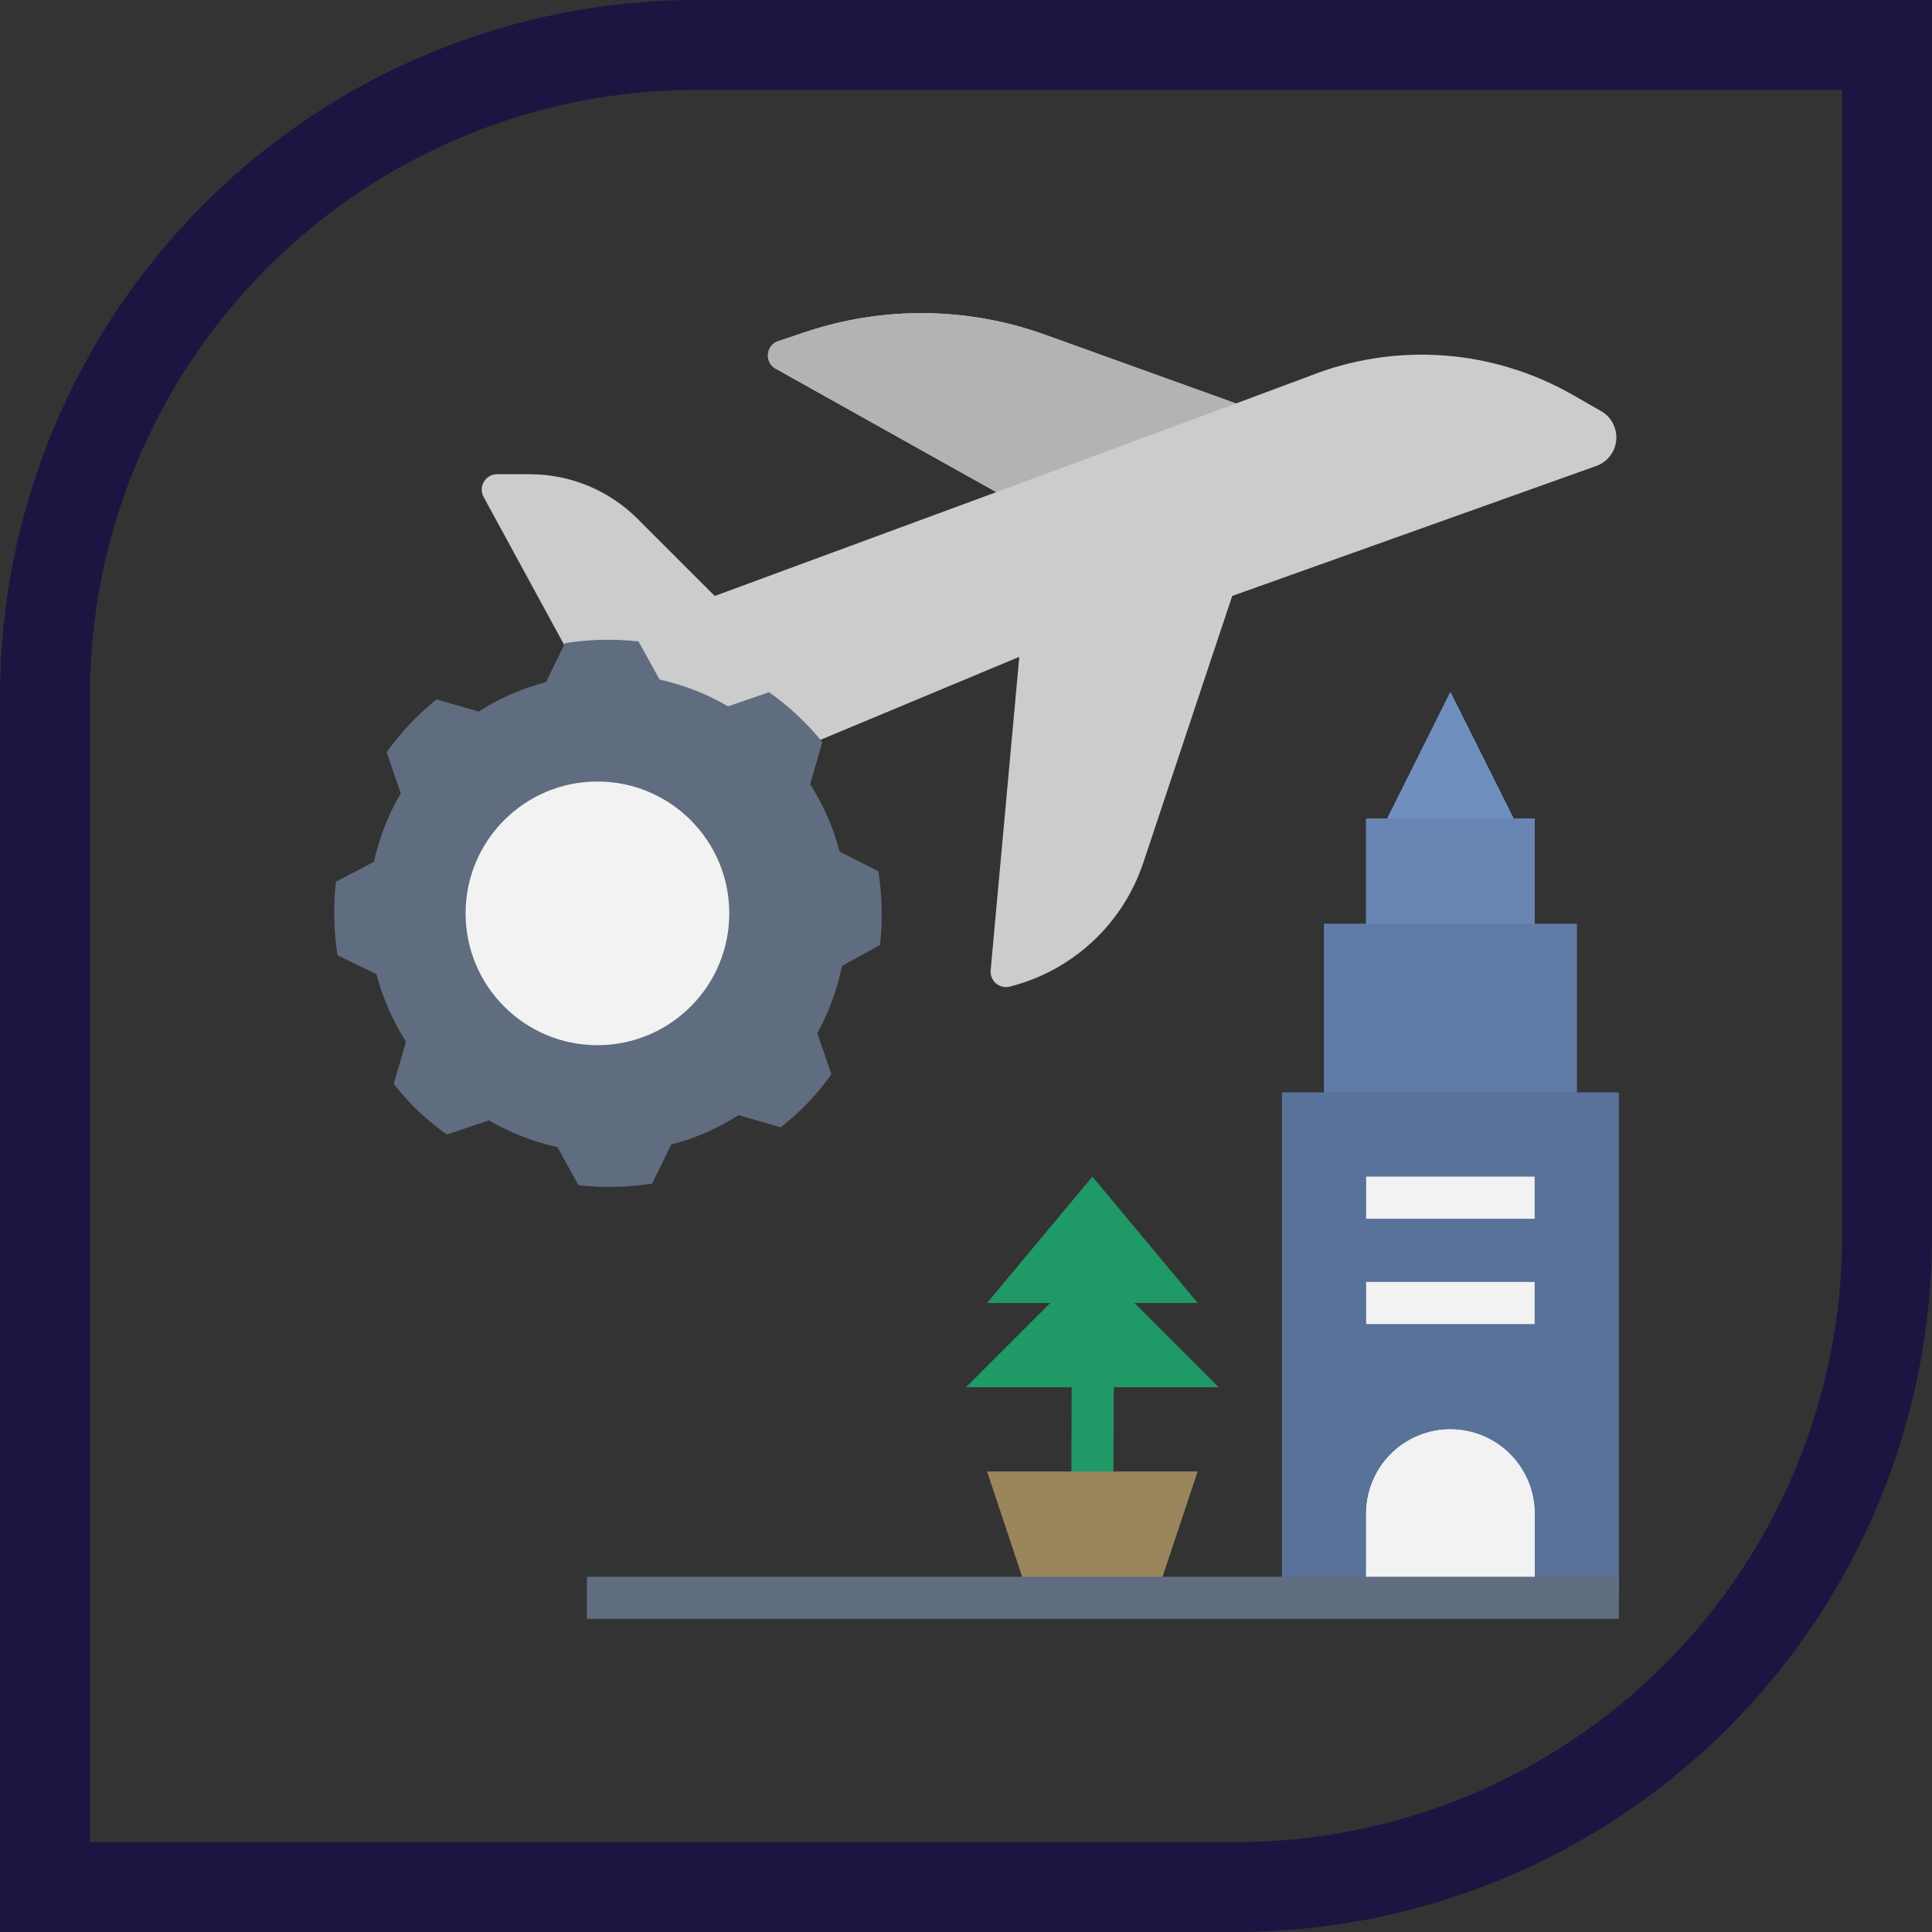
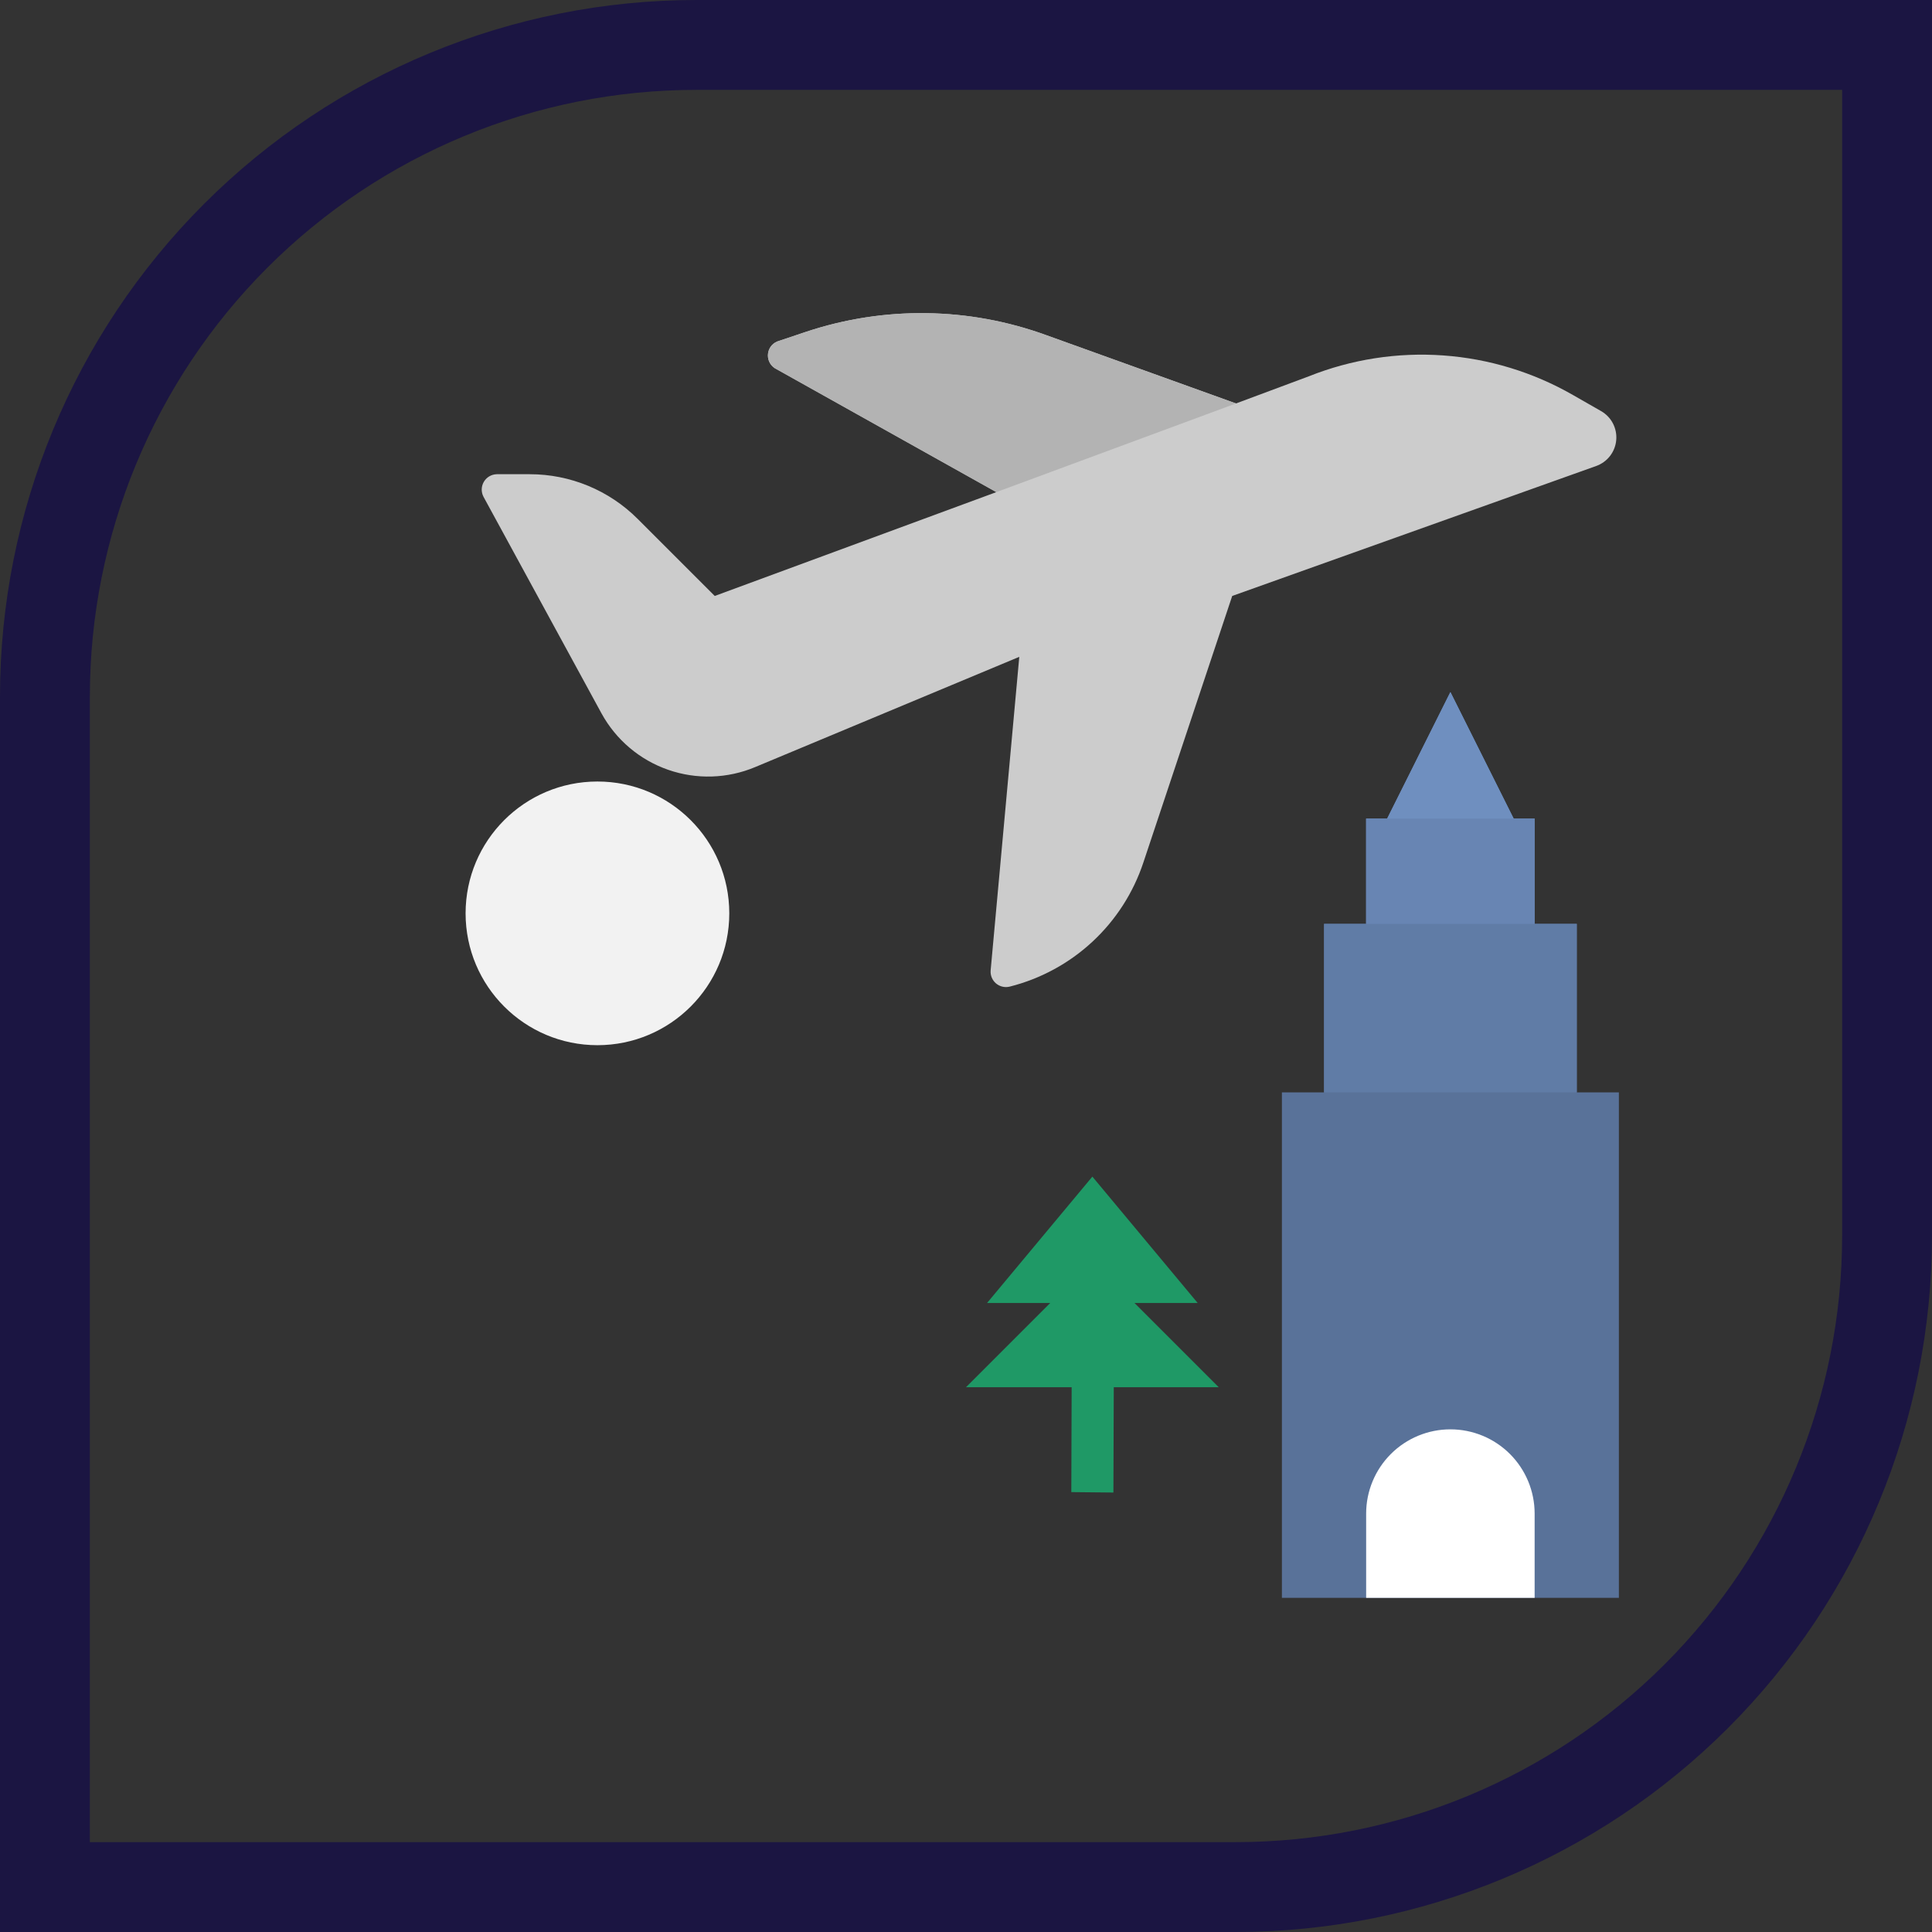
<svg xmlns="http://www.w3.org/2000/svg" width="86" height="86" viewBox="0 0 86 86" fill="none">
  <rect x="0" y="0" width="86" height="86" fill="#333333" stroke="none" />
  <g clip-path="url(#clip0_4287_105)">
    <path d="M31 2H84V55C84 62.691 80.945 70.067 75.506 75.506C70.067 80.945 62.691 84 55 84H2V31C2 23.309 5.055 15.932 10.494 10.494C15.932 5.055 23.309 2 31 2V2Z" stroke="#1B1542" stroke-width="4" />
    <path d="M49.562 66.438L47.688 66.419L47.706 60.812L49.581 60.831L49.562 66.438Z" fill="#1F9966" />
    <path d="M70.188 48.625V41.125H68.312V36.438H67.375L64.562 30.812L61.75 36.438H60.812V41.125H58.938V48.625H57.062V71.125H72.062V48.625H70.188Z" fill="#597299" />
    <path d="M68.312 41.125V36.438H67.375L64.562 30.812L61.75 36.438H60.812V41.125H58.938V48.625H70.188V41.125H68.312Z" fill="#607CA6" />
    <path d="M67.375 36.438L64.562 30.812L61.75 36.438H60.812V41.125H68.312V36.438H67.375Z" fill="#6885B3" />
    <path d="M67.375 36.438L64.562 30.812L61.75 36.438H67.375Z" fill="#6F8FBF" />
    <path d="M68.312 71.125V67.375C68.312 66.38 67.917 65.427 67.214 64.723C66.511 64.02 65.557 63.625 64.562 63.625C63.568 63.625 62.614 64.02 61.911 64.723C61.208 65.427 60.812 66.38 60.812 67.375V71.125H68.312Z" fill="white" />
-     <path d="M60.812 52.375H68.312V54.25H60.812V52.375ZM60.812 57.062H68.312V58.938H60.812V57.062ZM68.312 71.125V67.375C68.312 66.38 67.917 65.427 67.214 64.723C66.511 64.02 65.557 63.625 64.562 63.625C63.568 63.625 62.614 64.02 61.911 64.723C61.208 65.427 60.812 66.38 60.812 67.375V71.125H68.312Z" fill="#F2F2F2" />
    <path d="M71.266 18.297L70.019 17.584C68.249 16.568 66.272 15.965 64.236 15.821C62.2 15.676 60.158 15.994 58.263 16.75L55.019 17.959L46.581 14.922C43.132 13.664 39.358 13.611 35.875 14.772L34.591 15.203C34.472 15.254 34.37 15.338 34.297 15.445C34.225 15.553 34.185 15.679 34.182 15.808C34.179 15.938 34.213 16.065 34.281 16.176C34.348 16.286 34.446 16.375 34.563 16.431L44.35 21.906L31.816 26.528L28.384 23.097C27.754 22.467 27.006 21.967 26.182 21.626C25.359 21.285 24.476 21.109 23.584 21.109H22.113C21.996 21.112 21.882 21.144 21.781 21.203C21.681 21.262 21.597 21.346 21.538 21.446C21.479 21.547 21.446 21.661 21.443 21.777C21.441 21.894 21.468 22.009 21.522 22.113L26.772 31.75C27.415 32.927 28.472 33.824 29.738 34.265C31.004 34.707 32.39 34.663 33.625 34.141L45.372 29.238L44.097 43.197C44.088 43.305 44.105 43.414 44.146 43.514C44.187 43.614 44.252 43.703 44.334 43.774C44.416 43.844 44.514 43.894 44.62 43.919C44.725 43.945 44.835 43.944 44.941 43.919C46.317 43.573 47.585 42.886 48.625 41.921C49.666 40.956 50.446 39.744 50.894 38.397L54.85 26.528L71.05 20.744C71.294 20.657 71.508 20.503 71.667 20.298C71.825 20.093 71.922 19.848 71.944 19.59C71.967 19.332 71.915 19.073 71.795 18.843C71.675 18.614 71.491 18.425 71.266 18.297Z" fill="#CCCCCC" />
-     <path d="M45.812 71.125H51.438L53.312 65.5H43.938L45.812 71.125Z" fill="#99865C" />
    <path d="M43.938 58L48.625 52.375L53.312 58H50.5L54.25 61.75H43L46.75 58H43.938Z" fill="#1F9966" />
-     <path d="M26.125 70.188H72.063V72.062H26.125V70.188ZM17.528 48.25C17.866 48.68 18.233 49.088 18.625 49.469C19.023 49.841 19.446 50.185 19.891 50.5L21.766 49.872C22.713 50.426 23.741 50.828 24.813 51.062L25.75 52.759C26.842 52.88 27.946 52.855 29.031 52.684L29.875 50.95C30.938 50.674 31.951 50.231 32.875 49.638L34.75 50.181C35.181 49.843 35.588 49.477 35.969 49.084C36.344 48.687 36.692 48.264 37.01 47.819L36.381 45.991C36.898 45.056 37.267 44.047 37.478 43L39.175 42.062C39.296 40.97 39.27 39.867 39.1 38.781L37.375 37.909C37.099 36.846 36.656 35.834 36.063 34.909L36.606 33.034C36.264 32.613 35.895 32.216 35.5 31.844C35.102 31.472 34.679 31.127 34.234 30.812L32.406 31.441C31.459 30.887 30.431 30.485 29.36 30.25L28.422 28.553C27.333 28.433 26.233 28.458 25.15 28.628L24.306 30.363C23.243 30.639 22.231 31.082 21.306 31.675L19.431 31.131C19.014 31.467 18.619 31.831 18.25 32.219C17.875 32.617 17.527 33.039 17.209 33.484L17.838 35.312C17.283 36.259 16.882 37.288 16.647 38.359L14.95 39.25C14.83 40.339 14.855 41.439 15.025 42.522L16.759 43.366C17.036 44.429 17.479 45.441 18.072 46.366L17.528 48.25Z" fill="#606C80" />
    <path d="M26.594 46.525C29.835 46.525 32.463 43.897 32.463 40.656C32.463 37.415 29.835 34.788 26.594 34.788C23.353 34.788 20.725 37.415 20.725 40.656C20.725 43.897 23.353 46.525 26.594 46.525Z" fill="#F2F2F2" />
    <path d="M55.019 17.959L46.581 14.922C43.132 13.664 39.358 13.611 35.875 14.772L34.591 15.203C34.472 15.254 34.37 15.338 34.297 15.445C34.225 15.553 34.184 15.679 34.182 15.808C34.179 15.938 34.213 16.065 34.281 16.176C34.348 16.286 34.446 16.375 34.562 16.431L44.35 21.906L55.019 17.959Z" fill="#B3B3B3" />
  </g>
  <defs>
    <clipPath id="clip0_4287_105">
      <rect width="86" height="86" fill="white" />
    </clipPath>
  </defs>
</svg>